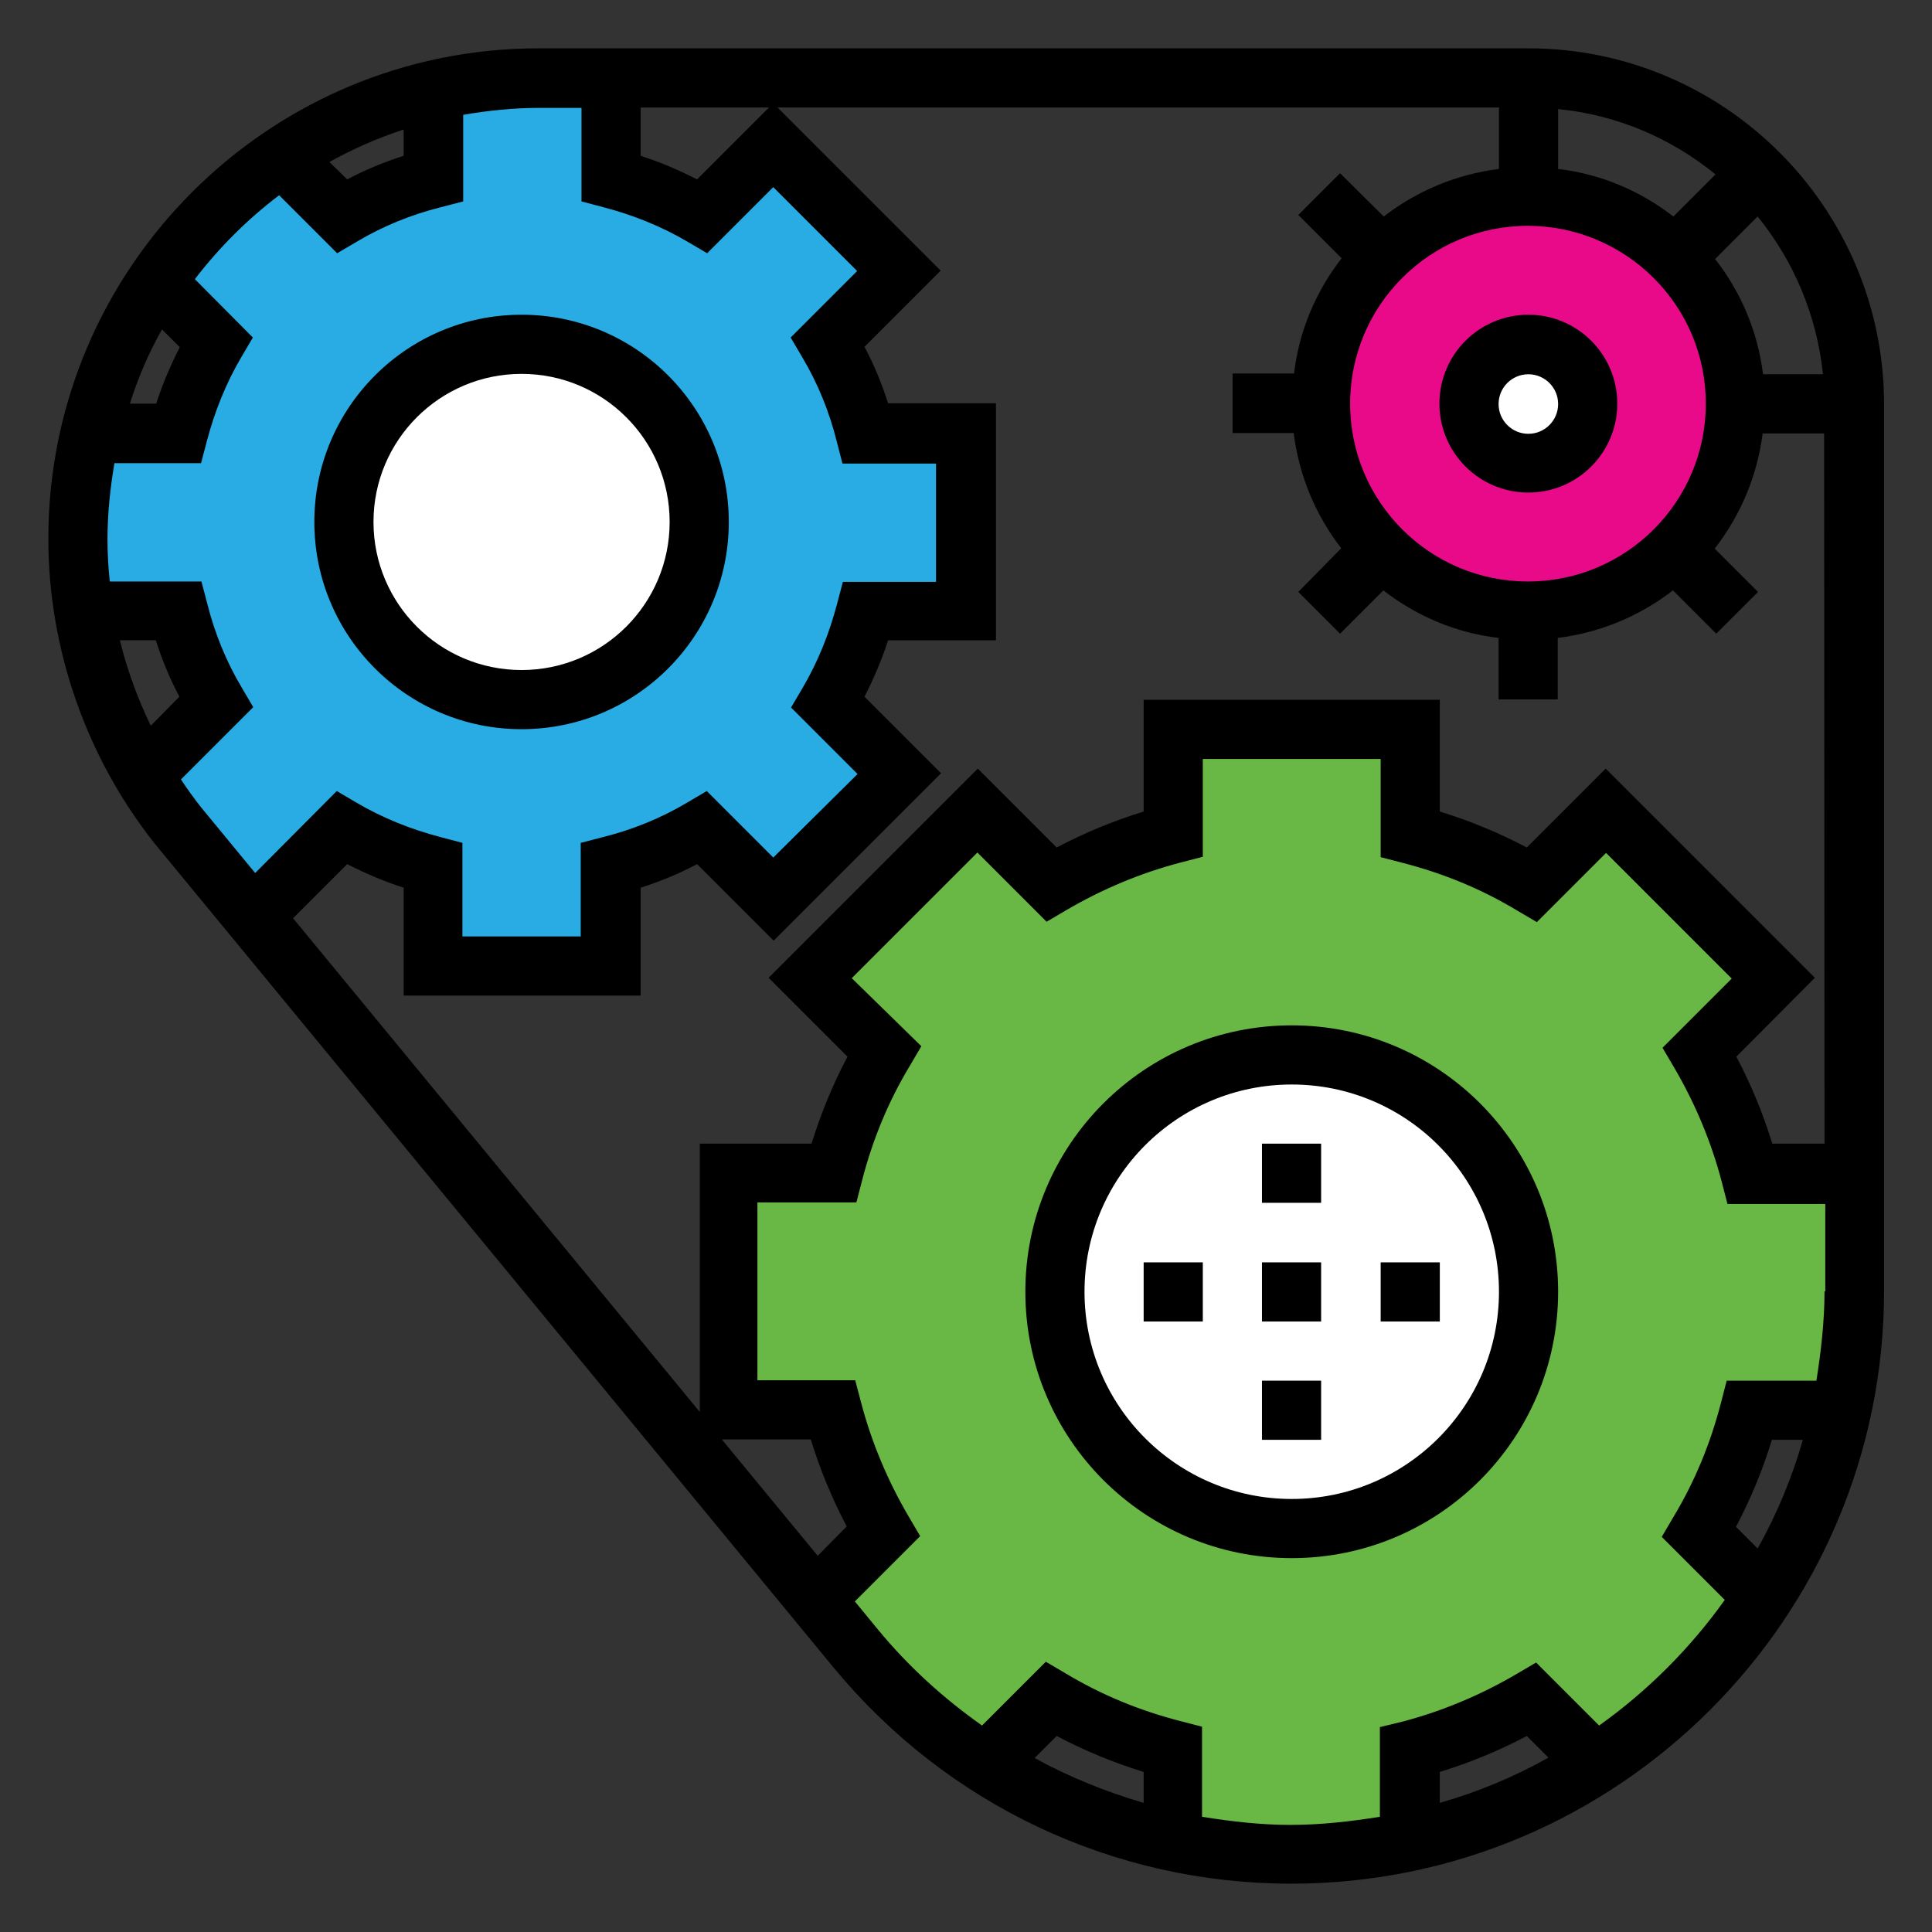
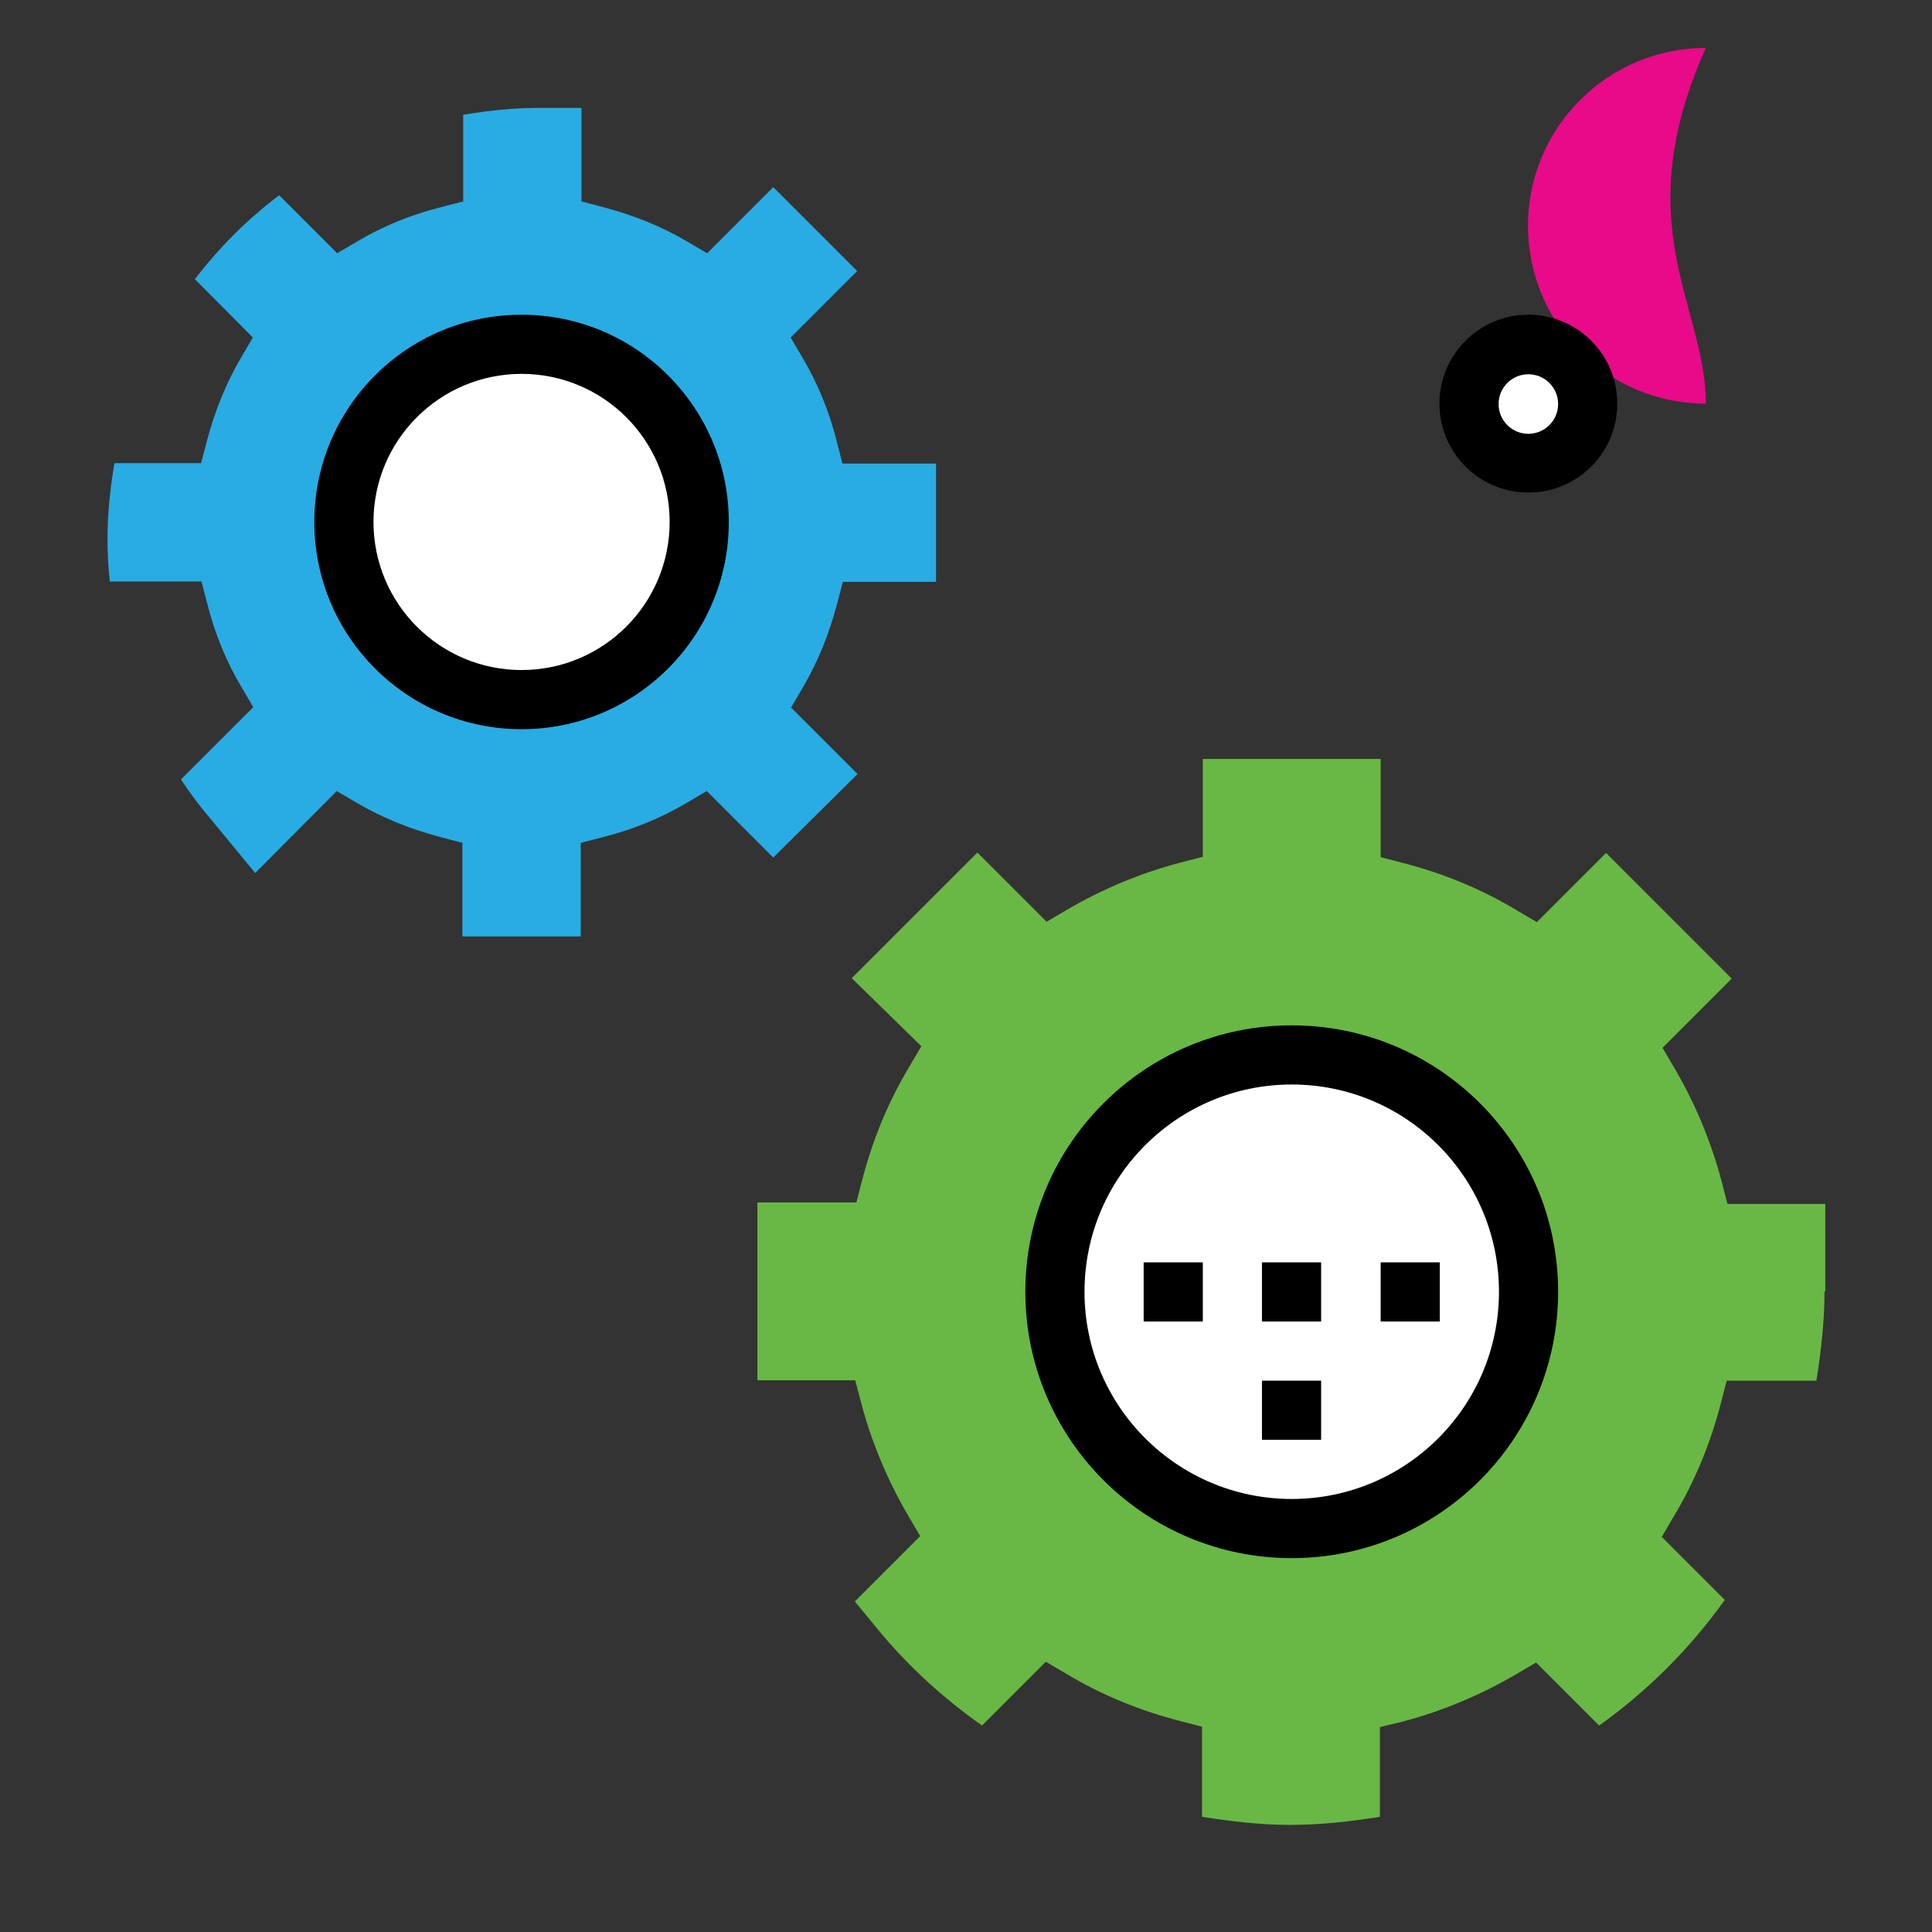
<svg xmlns="http://www.w3.org/2000/svg" version="1.1" id="Shape_1_1_" x="0px" y="0px" viewBox="0 0 499.7 499.7" style="enable-background:new 0 0 499.7 499.7;" xml:space="preserve">
  <rect x="0" y="0" width="499.7" height="499.7" fill="#333333" stroke="none" />
  <style type="text/css">
	.st0{fill-rule:evenodd;clip-rule:evenodd;}
	.st1{fill-rule:evenodd;clip-rule:evenodd;fill:#69B845;}
	.st2{fill-rule:evenodd;clip-rule:evenodd;fill:#29ACE3;}
	.st3{fill-rule:evenodd;clip-rule:evenodd;fill:#FFFFFF;}
	.st4{fill-rule:evenodd;clip-rule:evenodd;fill:#E80A89;}
</style>
-   <path class="st0" d="M395.3,12.5h-256c-69.9,0-126.8,56.9-126.8,126.8c0,28.5,9.8,56.6,27.6,79l175.5,213  c29.3,35.5,72.4,55.9,118.4,55.9c84.5,0,153.3-68.8,153.3-153.3V104.4C487.2,53.7,446,12.5,395.3,12.5z M471.5,96.8h-15.5  c-1.4-11.2-5.8-21.4-12.4-29.8L454.6,56C463.8,67.3,469.9,81.4,471.5,96.8z M402.9,28.2c15.4,1.5,29.4,7.6,40.8,16.9L432.8,56  c-8.5-6.6-18.7-11-29.8-12.3V28.2z M165.6,27.8h33.3l-18.6,18.6c-4.7-2.4-9.6-4.5-14.6-6.1V27.8z M104.4,33.5v6.8  c-5,1.6-9.9,3.6-14.6,6.1l-4.6-4.5C91.3,38.5,97.7,35.7,104.4,33.5z M41.9,85.2l4.6,4.6c-2.4,4.7-4.5,9.6-6.1,14.6h-6.8  C35.7,97.7,38.5,91.2,41.9,85.2z M39,187.7c-3.4-7-6.1-14.4-8-22.1h9.3c1.6,5,3.6,9.9,6.1,14.6L39,187.7z M211.5,402.4l-24.8-30.1  h23c2.4,7.8,5.5,15.3,9.3,22.5L211.5,402.4z M295.8,466.3L295.8,466.3c-9.9-2.9-19.3-6.7-28.2-11.6l5.7-5.7  c7.2,3.8,14.7,6.9,22.5,9.3V466.3z M372.4,466.3v-8c7.8-2.4,15.3-5.5,22.5-9.3l5.6,5.6C391.6,459.6,382.2,463.5,372.4,466.3z   M454.6,400.5l-5.6-5.6c3.8-7.2,6.9-14.7,9.3-22.5h8C463.5,382.2,459.6,391.6,454.6,400.5z M471.9,295.8h-13.5  c-2.4-7.8-5.5-15.3-9.3-22.5l20.3-20.4l-54.1-54.1l-20.4,20.4c-7.2-3.8-14.7-6.9-22.5-9.3v-28.9h-76.6v28.9  c-7.8,2.4-15.3,5.5-22.5,9.3l-20.4-20.4l-54.1,54.1l20.4,20.4c-3.8,7.2-6.9,14.7-9.3,22.5h-28.9v69.4L75.8,237.5l14-14  c4.7,2.4,9.6,4.5,14.6,6.1v27.9h61.3v-27.9c5-1.6,9.9-3.6,14.6-6.1l19.8,19.8l43.3-43.3l-19.8-19.8c2.4-4.7,4.5-9.6,6.1-14.6h27.9  v-61.3h-27.9c-1.6-5-3.6-9.9-6.1-14.6L243.3,70l-42.2-42.2h186.6v15.9c-11.2,1.4-21.4,5.8-29.8,12.3l-11.3-11.2l-10.8,10.8L347,66.8  c-6.6,8.5-11,18.7-12.3,29.8h-15.9V112h15.8c1.4,11.2,5.8,21.4,12.3,29.8l-11.1,11.3l10.8,10.8l11.2-11.2c8.5,6.6,18.7,11,29.8,12.3  v15.9h15.3v-15.9c11.2-1.4,21.4-5.8,29.8-12.3l11.2,11.2l10.8-10.8l-11.2-11.2c6.6-8.5,11-18.7,12.4-29.8h15.9L471.9,295.8  L471.9,295.8z" />
  <path class="st1" d="M471.9,333.9c0,7.9-0.9,15.6-2.1,23.2h-23.2l-1.5,5.8c-2.7,10.4-6.7,20.2-12.3,29.5l-3,5.1l16.3,16.3  c-8.9,12.5-20,23.6-32.5,32.5L397.3,430l-5.1,3c-9.2,5.4-19.2,9.6-29.5,12.3l-5.8,1.4v23.2c-7.5,1.2-15.2,2.1-23.2,2.1  c-7.7,0-15.3-0.9-22.8-2.1v-23.3l-5.8-1.5c-10.4-2.7-20.2-6.7-29.5-12.3l-5.1-3L254,446.3c-9.9-7-19-15.2-26.9-24.8l-6-7.3  l16.9-16.9l-3-5.1c-5.4-9.2-9.6-19.2-12.3-29.5l-1.5-5.7h-25.3v-46h25.6l1.5-5.8c2.7-10.4,6.7-20.2,12.3-29.5l3-5.1l-18-17.6  l32.5-32.5l17.9,17.9l5.1-3c9.2-5.4,19.2-9.6,29.5-12.3l5.8-1.5v-25.3h46v25.4l5.8,1.5c10.4,2.7,20.2,6.7,29.5,12.3l5.1,3l17.9-17.9  l32.5,32.5l-17.9,17.9l3,5.1c5.4,9.2,9.6,19.2,12.3,29.5l1.5,5.8h25.3v22.6H471.9z" />
  <circle class="st0" cx="334.1" cy="334.1" r="53.6" />
  <rect x="326.4" y="326.5" class="st0" width="15.3" height="15.3" />
  <rect x="357.1" y="326.5" class="st0" width="15.3" height="15.3" />
  <rect x="326.4" y="295.8" class="st0" width="15.3" height="15.3" />
  <rect x="295.8" y="326.5" class="st0" width="15.3" height="15.3" />
  <rect x="326.4" y="357.1" class="st0" width="15.3" height="15.3" />
  <path class="st2" d="M52,208.8c-1.9-2.4-3.6-4.8-5.2-7.2l18.7-18.7l-3-5.1c-4-6.7-7-14.1-8.9-21.7l-1.5-5.7H28.4  c-0.4-3.6-0.6-7.3-0.6-10.9c0-6.7,0.7-13.3,1.8-19.7H52l1.5-5.7c2-7.6,4.9-14.9,8.9-21.7l3-5.1l-15-15.1C56.7,64,64,56.7,72.2,50.5  l15,15l5.1-3c6.7-4,14.1-7,21.7-8.9l5.8-1.5V29.7c6.4-1.1,12.9-1.8,19.7-1.8h10.9v24.2l5.7,1.5c7.6,2,14.9,4.9,21.7,8.9l5.1,3  L200,48.4l21.7,21.7l-17.2,17.2l3,5.1c4,6.7,7,14.1,8.9,21.7l1.5,5.8h24.2v30.6H218l-1.5,5.7c-2,7.6-4.9,14.9-8.9,21.7l-3,5.1  l17.2,17.2L200,221.8l-17.2-17.2l-5.1,3c-6.7,4-14.1,7-21.7,8.9l-5.8,1.5v24.2h-30.6v-24.2l-5.7-1.5c-7.6-2-14.9-4.9-21.7-8.9  l-5.1-3L66,225.8L52,208.8z" />
  <circle class="st0" cx="134.9" cy="135" r="53.6" />
  <circle class="st3" cx="134.9" cy="135" r="38.3" />
  <circle class="st0" cx="334.1" cy="334.1" r="68.9" />
  <circle class="st3" cx="334.1" cy="334.1" r="53.6" />
  <rect x="326.4" y="326.5" class="st0" width="15.3" height="15.3" />
  <rect x="357.1" y="326.5" class="st0" width="15.3" height="15.3" />
-   <rect x="326.4" y="295.8" class="st0" width="15.3" height="15.3" />
  <rect x="295.8" y="326.5" class="st0" width="15.3" height="15.3" />
  <rect x="326.4" y="357.1" class="st0" width="15.3" height="15.3" />
-   <path class="st4" d="M441.2,104.4c0,25.4-20.6,46-46,46c-25.4,0-46-20.6-46-46s20.6-46,46-46C420.6,58.5,441.2,79,441.2,104.4z" />
+   <path class="st4" d="M441.2,104.4c-25.4,0-46-20.6-46-46s20.6-46,46-46C420.6,58.5,441.2,79,441.2,104.4z" />
  <circle class="st0" cx="395.3" cy="104.4" r="23" />
  <circle class="st3" cx="395.3" cy="104.5" r="7.7" />
</svg>